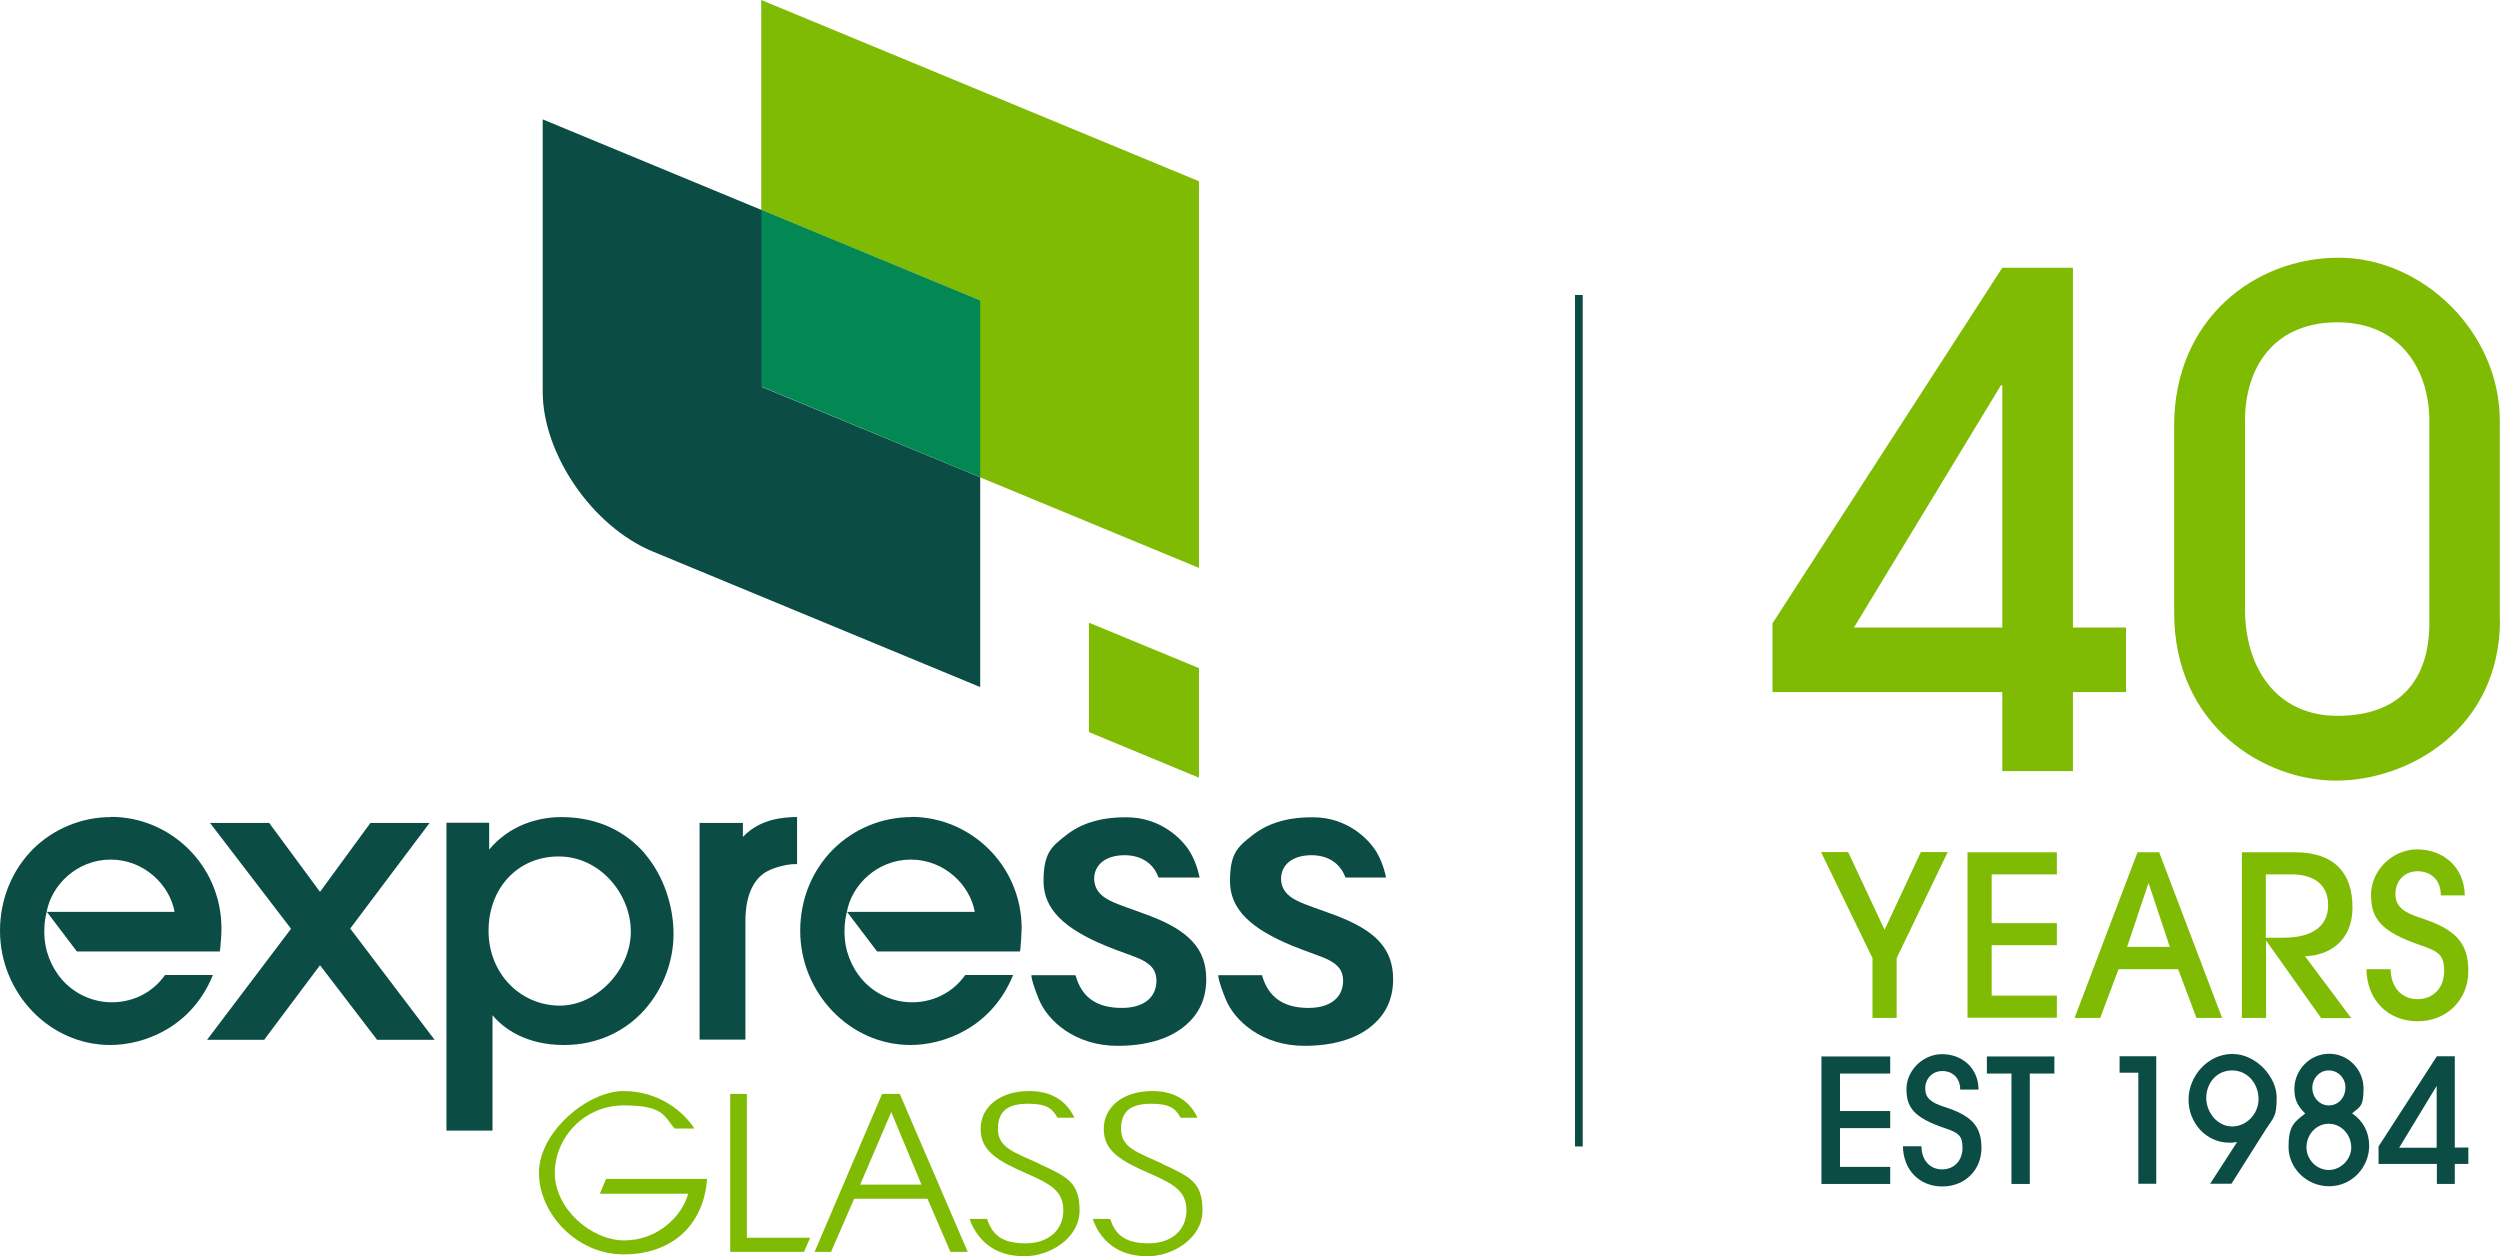
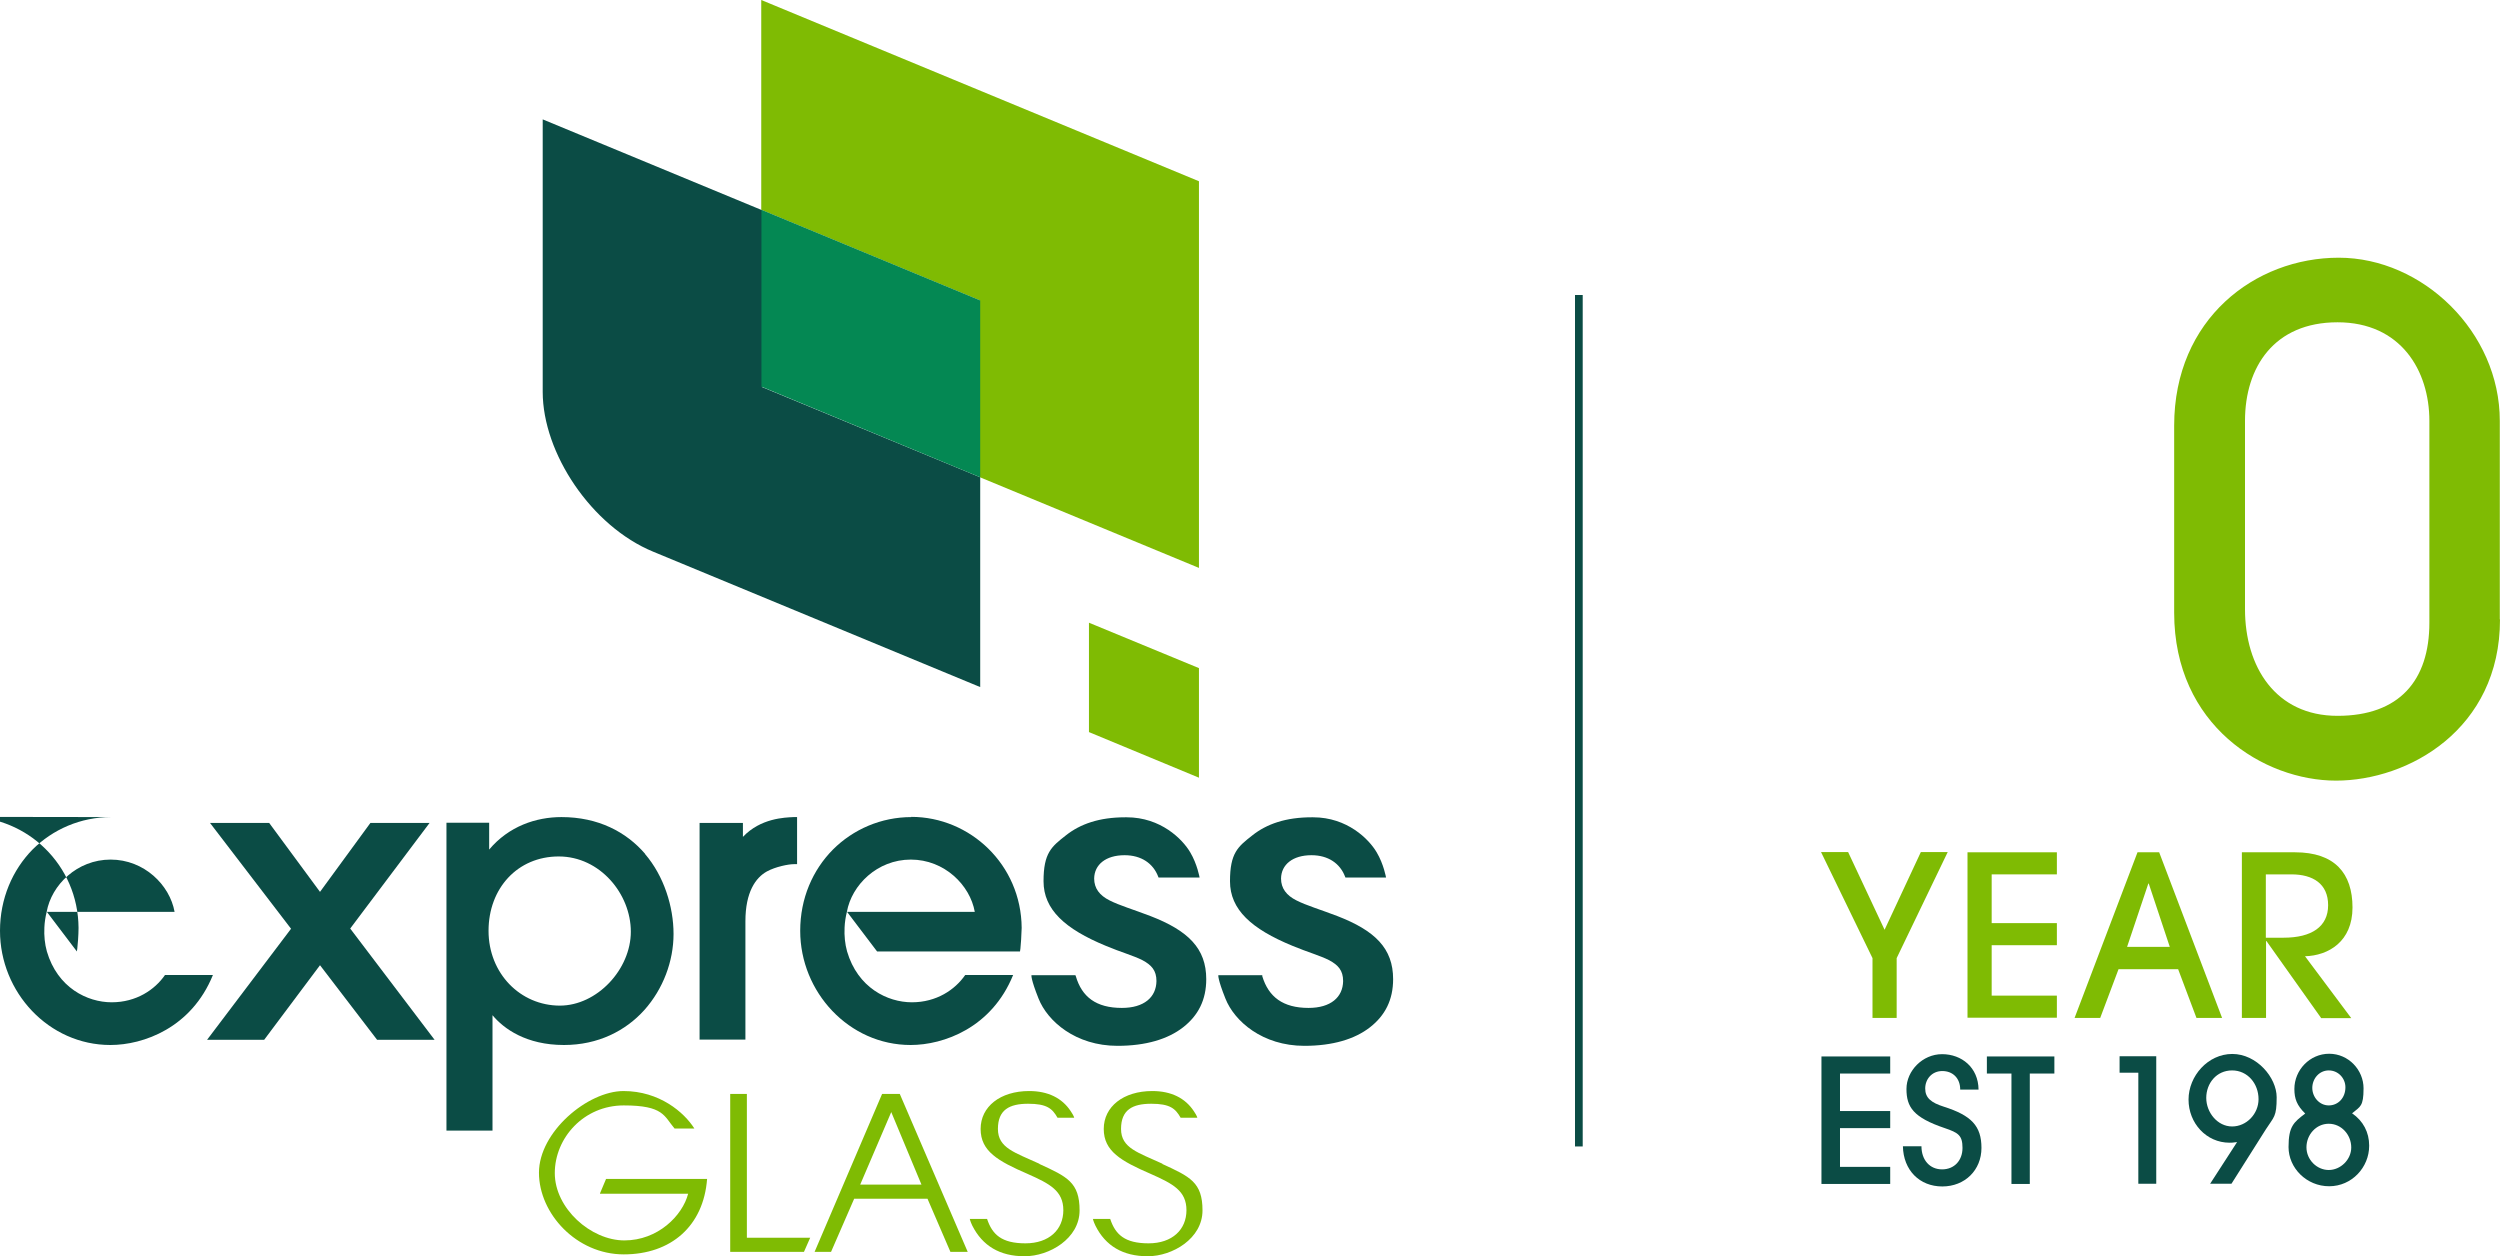
<svg xmlns="http://www.w3.org/2000/svg" id="Layer_1" version="1.1" viewBox="0 0 1200 602.9">
  <defs>
    <style>
      .st0 {
        fill: #7fbb03;
      }

      .st1 {
        fill: #0b4c45;
      }

      .st2 {
        fill: #048853;
      }
    </style>
  </defs>
  <path class="st1" d="M268.8,482.7c-19.1,0-34.3-15.5-34.3-35.9s13.9-35.7,33.7-35.7,34.6,18,34.6,36.1-16.2,35.5-34.1,35.5M309.7,409.9c-9.1-10.6-22.6-17.7-40.2-17.7-12.2,0-25.3,4.4-34.7,15.6v-12.9h-20.5v147.8h22.1v-55.4c5.4,6.5,16.2,14.3,34.3,14.3,16.4,0,29.6-6.8,38.6-16.8,9-10.1,14-23.4,14-36.5s-4.6-27.8-13.7-38.4" />
  <path class="st1" d="M335.8,499.1v-104.1h20.8v6.7c8.5-9,20.1-9.3,24.4-9.5h1.6c0,0,0,22.6,0,22.6h-1.6c-2.5,0-8.7,1.2-12.9,3.5-5.4,3-10.3,9.9-10.3,23.9v56.8h-22.1,0Z" />
  <path class="st1" d="M575.7,421.2h-19.6l-.2-.5c-2.4-6.2-8-10.2-16.1-10.2-9,0-14.5,4.5-14.6,11.2,0,4.7,2.6,8.1,7.4,10.5,4.7,2.4,11.5,4.4,19.6,7.5,18.1,7,26.8,15.5,26.8,30.3,0,9.9-3.8,17.4-11.1,23.1-7.3,5.7-17.9,8.9-31.5,8.9h0c-20.1,0-33.6-11.8-37.9-22.7-3.8-9.5-3.4-11.2-3.4-11.2h21.1l.2.5c2.9,9.9,9.7,15.2,22.1,15.2,10.6,0,16.5-5.1,16.6-12.9,0-5.1-2.4-7.7-6.7-10-4.3-2.2-10.5-3.9-17.6-6.9-19.6-8.1-29.9-17.4-29.9-31s3.8-16.6,10.7-22c6.9-5.5,16.1-8.7,28.5-8.7h.7c16.4,0,26.8,10.5,30.5,16.8,3.4,5.7,4.5,12.1,4.5,12.1" />
  <path class="st1" d="M665.4,421.2h-19.6l-.2-.5c-2.4-6.2-8-10.2-16.1-10.2-9,0-14.5,4.5-14.6,11.2,0,4.7,2.6,8.1,7.4,10.5,4.7,2.4,11.5,4.4,19.6,7.5,18.1,7,26.8,15.5,26.8,30.3,0,9.9-3.8,17.4-11.1,23.1-7.3,5.7-17.9,8.9-31.5,8.9h0c-20.1,0-33.6-11.8-37.9-22.7-3.8-9.5-3.4-11.2-3.4-11.2h21.1v.5c3,9.9,9.9,15.2,22.2,15.2,10.6,0,16.5-5.1,16.6-12.9,0-5.1-2.4-7.7-6.7-10-4.3-2.2-10.4-3.9-17.6-6.9-19.7-8.1-30-17.4-30-31s3.8-16.6,10.7-22c6.9-5.5,16.1-8.7,28.5-8.7h.7c16.4,0,26.8,10.5,30.5,16.8,3.4,5.7,4.5,12.1,4.5,12.1" />
  <polygon class="st1" points="153.6 463.3 126.8 499.1 99.4 499.1 139.7 445.8 100.8 395 129.2 395 153.6 428.1 177.8 395 206.2 395 168.1 445.7 208.6 499.1 181 499.1 153.6 463.3" />
-   <path class="st1" d="M53.3,392.2c-14.6,0-28,5.9-37.7,15.6C6,417.6,0,431.3,0,446.8,0,476.3,23.4,501.6,53,501.6h0c15.8,0,38.9-8.2,49.2-33.6h-23c-4.9,7.1-13.8,13.1-25.6,13.1-11.7,0-26-7-31.1-24.4h0c-1-3.6-1.4-7.5-1.2-11.5.1-2.5.5-5.1,1.1-7.5,2.3-12.9,14.6-25.1,30.7-25.1,16.1,0,28.4,12.2,30.7,25.1H22.5l14.4,19h68.6l.2-1.4c.2-1.5.6-6.5.6-9.9-.2-30.4-24.8-53.3-53-53.3" />
+   <path class="st1" d="M53.3,392.2c-14.6,0-28,5.9-37.7,15.6C6,417.6,0,431.3,0,446.8,0,476.3,23.4,501.6,53,501.6h0c15.8,0,38.9-8.2,49.2-33.6h-23c-4.9,7.1-13.8,13.1-25.6,13.1-11.7,0-26-7-31.1-24.4h0c-1-3.6-1.4-7.5-1.2-11.5.1-2.5.5-5.1,1.1-7.5,2.3-12.9,14.6-25.1,30.7-25.1,16.1,0,28.4,12.2,30.7,25.1H22.5l14.4,19l.2-1.4c.2-1.5.6-6.5.6-9.9-.2-30.4-24.8-53.3-53-53.3" />
  <path class="st1" d="M437.5,392.2c-14.6,0-28,5.9-37.7,15.6-9.7,9.8-15.7,23.4-15.7,39,0,29.4,23.4,54.8,53,54.8h0c15.8,0,38.9-8.2,49.2-33.6h-23c-4.9,7.1-13.8,13.1-25.6,13.1-11.7,0-26-7-31.1-24.4h0c-1-3.6-1.4-7.5-1.2-11.5.1-2.5.5-5.1,1.1-7.5h0c2.3-12.9,14.6-25.1,30.7-25.1,16.1,0,28.4,12.2,30.7,25.1h-61.3l14.4,19h68.6l.2-1.4c.2-1.5.5-6.5.6-9.9-.2-30.4-24.8-53.3-53-53.3" />
  <polygon class="st0" points="358.5 525.1 350.5 525.1 350.5 600.9 385.9 600.9 388.9 594.1 358.5 594.1 358.5 525.1" />
  <path class="st0" d="M412.9,568.6l14.9-34.8,14.5,34.8h-29.4ZM431.9,525.1h-8.5l-32.4,75.8h7.9l11.1-25.5h35.2l11,25.5h8.3l-32.6-75.8h0Z" />
  <path class="st0" d="M498.9,558.6c-11.7-5.4-19.9-7.5-19.9-16.7s5.5-12.1,14.5-12.1,11.6,2.3,14.1,6.7h8s0-.7-1.7-3.2c-4.1-6.2-10.8-9.6-19.9-9.6-13.9,0-23.3,7.5-23.3,18.2s8.3,15.4,22.6,21.6c10.6,4.7,17.1,8.1,17.1,17.4s-6.8,15.9-18.2,15.9-15.9-4.2-18.4-11.7h-8.3s.2,1.1,1.2,3.2c4.9,9.7,13.2,14.7,25.1,14.7s26.4-8.5,26.4-22-6-16.2-19.3-22.3" />
  <path class="st0" d="M558,558.6c-11.7-5.4-19.9-7.5-19.9-16.7s5.5-12.1,14.5-12.1,11.6,2.3,14.1,6.7h8s0-.7-1.7-3.2c-4.1-6.2-10.8-9.6-19.9-9.6-13.9,0-23.3,7.5-23.3,18.2s8.3,15.4,22.6,21.6c10.6,4.7,17.1,8.1,17.1,17.4s-6.8,15.9-18.2,15.9-15.9-4.2-18.4-11.7h-8.3s.2,1.1,1.2,3.2c4.8,9.7,13.2,14.7,25.1,14.7s26.3-8.5,26.3-22-6-16.2-19.3-22.3" />
  <path class="st0" d="M288,573h42.3c-2.7,10.5-14.5,22.4-30.6,22.4s-33.4-15.4-33.4-32.3,13.9-32.5,33.1-32.5,19.3,5.1,24.4,11.1h9.5c-4.9-7.8-16.8-18-34-18s-40.6,19.6-40.6,39.2,18,39.2,40.7,39.2,38.3-13.6,40-36.2h-48.5l-2.9,6.9h0Z" />
  <path class="st1" d="M470.5,329.8v-100.7l-104.7-43.3v-84.9l-105.3-43.6v130.8c0,29.4,23.4,64.5,53,76.7l157,65h0Z" />
  <polygon class="st0" points="575.5 87 365.4 0 365.4 100.7 470.4 144.2 470.4 229.1 575.5 272.6 575.5 87" />
  <polygon class="st2" points="365.5 100.7 365.5 185.6 470.5 229.1 470.5 144.2 365.5 100.7" />
  <polygon class="st0" points="522.7 298.9 522.7 351.4 575.5 373.3 575.5 320.7 522.7 298.9" />
  <rect class="st1" x="756" y="141.6" width="3.7" height="408.7" />
-   <path class="st0" d="M961.1,370.1v-37.9h-110.3v-33l110.3-170.7h33.9v172.7h25.5v31h-25.5v37.9h-33.9ZM961.1,185h-.7l-70.5,116.2h71.2v-116.2h0Z" />
  <path class="st0" d="M1200,297.3c0,52.9-44.1,77.4-78.7,77.4s-77.7-26.4-77.7-80.6v-89.8c0-51.2,38.8-80.6,79-80.6s77.3,35.6,77.3,78.3v95.3h0ZM1166.1,202c0-24.1-13.7-47.3-44.1-47.3s-44.4,21.5-44.4,47.3v90.4c0,27.7,14.7,51.2,44.4,51.2s44.1-17,44.1-44.7v-96.9h0Z" />
  <path class="st0" d="M898.8,488.6v-28.7l-24.7-50.9h13l17.5,37.3,17.4-37.3h12.9l-24.5,50.9v28.7h-11.6Z" />
  <path class="st0" d="M944.4,488.6v-79.5h42.9v10.6h-31.3v23.4h31.3v10.6h-31.3v24.2h31.3v10.6h-42.9Z" />
  <path class="st0" d="M1054.3,488.6l-8.8-23.4h-28.6l-8.8,23.4h-12.3l30.2-79.5h10.4l30.2,79.5h-12.4ZM1031.4,424.1h-.2l-10.2,30.4h20.5l-10.1-30.4Z" />
  <path class="st0" d="M1114.1,488.6l-26.2-36.9h-.2v36.9h-11.6v-79.5h25.5c19.1,0,27.6,10.1,27.6,26.5s-11.6,23.1-22.8,23.4l22.2,29.7h-14.5ZM1096.1,450.1c13.5,0,21.4-5.3,21.4-15.6s-7.3-14.8-17.6-14.8h-12.3v30.4h8.5Z" />
-   <path class="st0" d="M1171.6,429.7c0-7.2-4.6-11.5-11.2-11.5s-10.6,5-10.6,10.9,3.8,8.8,11.5,11.3c17.2,5.5,23.5,11.9,23.5,25.7s-10.3,24.1-24.4,24.1-24.3-10.1-24.5-25h11.6c.1,8.6,5.2,14.4,12.9,14.4s12.8-5.6,12.8-13.4-2.6-9.5-11.1-12.4c-19.7-6.7-24-13.1-24-24.4s10-21.7,22.2-21.7,22.6,8.3,22.8,22.1h-11.6Z" />
  <path class="st1" d="M874.3,568.3v-61.2h33v8.2h-24.1v18h24.1v8.2h-24.1v18.6h24.1v8.2h-33Z" />
  <path class="st1" d="M940.9,523c0-5.5-3.6-8.9-8.6-8.9s-8.2,3.9-8.2,8.4,2.9,6.8,8.9,8.7c13.2,4.2,18.1,9.2,18.1,19.8s-7.9,18.5-18.8,18.5-18.7-7.8-18.9-19.3h8.9c0,6.6,4,11.1,9.9,11.1s9.8-4.3,9.8-10.3-2-7.3-8.5-9.5c-15.1-5.1-18.4-10.1-18.4-18.8s7.7-16.7,17.1-16.7,17.4,6.4,17.5,17h-8.9Z" />
  <path class="st1" d="M965.5,568.3v-53h-11.8v-8.2h32.4v8.2h-11.8v53h-8.9,0Z" />
  <path class="st1" d="M1026.4,568.3v-53.4h-9v-7.9h17.6v61.2h-8.6Z" />
  <path class="st1" d="M1060.8,568.3l13-20.1c-2.3.3-2.6.3-3.6.3-11.2,0-19.7-9.4-19.7-20.7s9.3-21.9,21-21.9,21.3,11.3,21.3,20.8-1.3,9.3-5.2,15.4l-16.5,26.1h-10.2ZM1084.1,527.6c0-7.4-5.2-13.8-12.7-13.8s-12.4,6.2-12.4,13.2,5.4,13.7,12.4,13.7,12.7-6.1,12.7-13.1h0Z" />
  <path class="st1" d="M1137.2,550c0,10.3-8.3,19.4-19.2,19.4s-19.5-8.8-19.5-18.8,2.5-11.9,8-16.1c-4-3.9-5.2-7.1-5.2-11.8,0-9.1,7.4-16.9,16.7-16.9s16.5,7.8,16.5,16.6-1.6,8.7-5.5,12c5.3,3.6,8.2,9.1,8.2,15.5h0ZM1128.6,550.8c0-6.1-4.7-11.4-10.8-11.4s-10.7,5.3-10.7,11.3,5,10.9,10.7,10.9,10.8-5,10.8-10.8h0ZM1125.8,521.9c0-4.3-3.4-8.1-8-8.1s-7.9,4-7.9,8.4,3.4,8.4,7.9,8.4,8-3.6,8-8.7Z" />
-   <path class="st1" d="M1169.7,568.3v-9.6h-28v-8.4l28-43.3h8.6v43.8h6.5v7.9h-6.5v9.6h-8.6ZM1169.7,521.4h-.2l-17.9,29.5h18v-29.5Z" />
</svg>